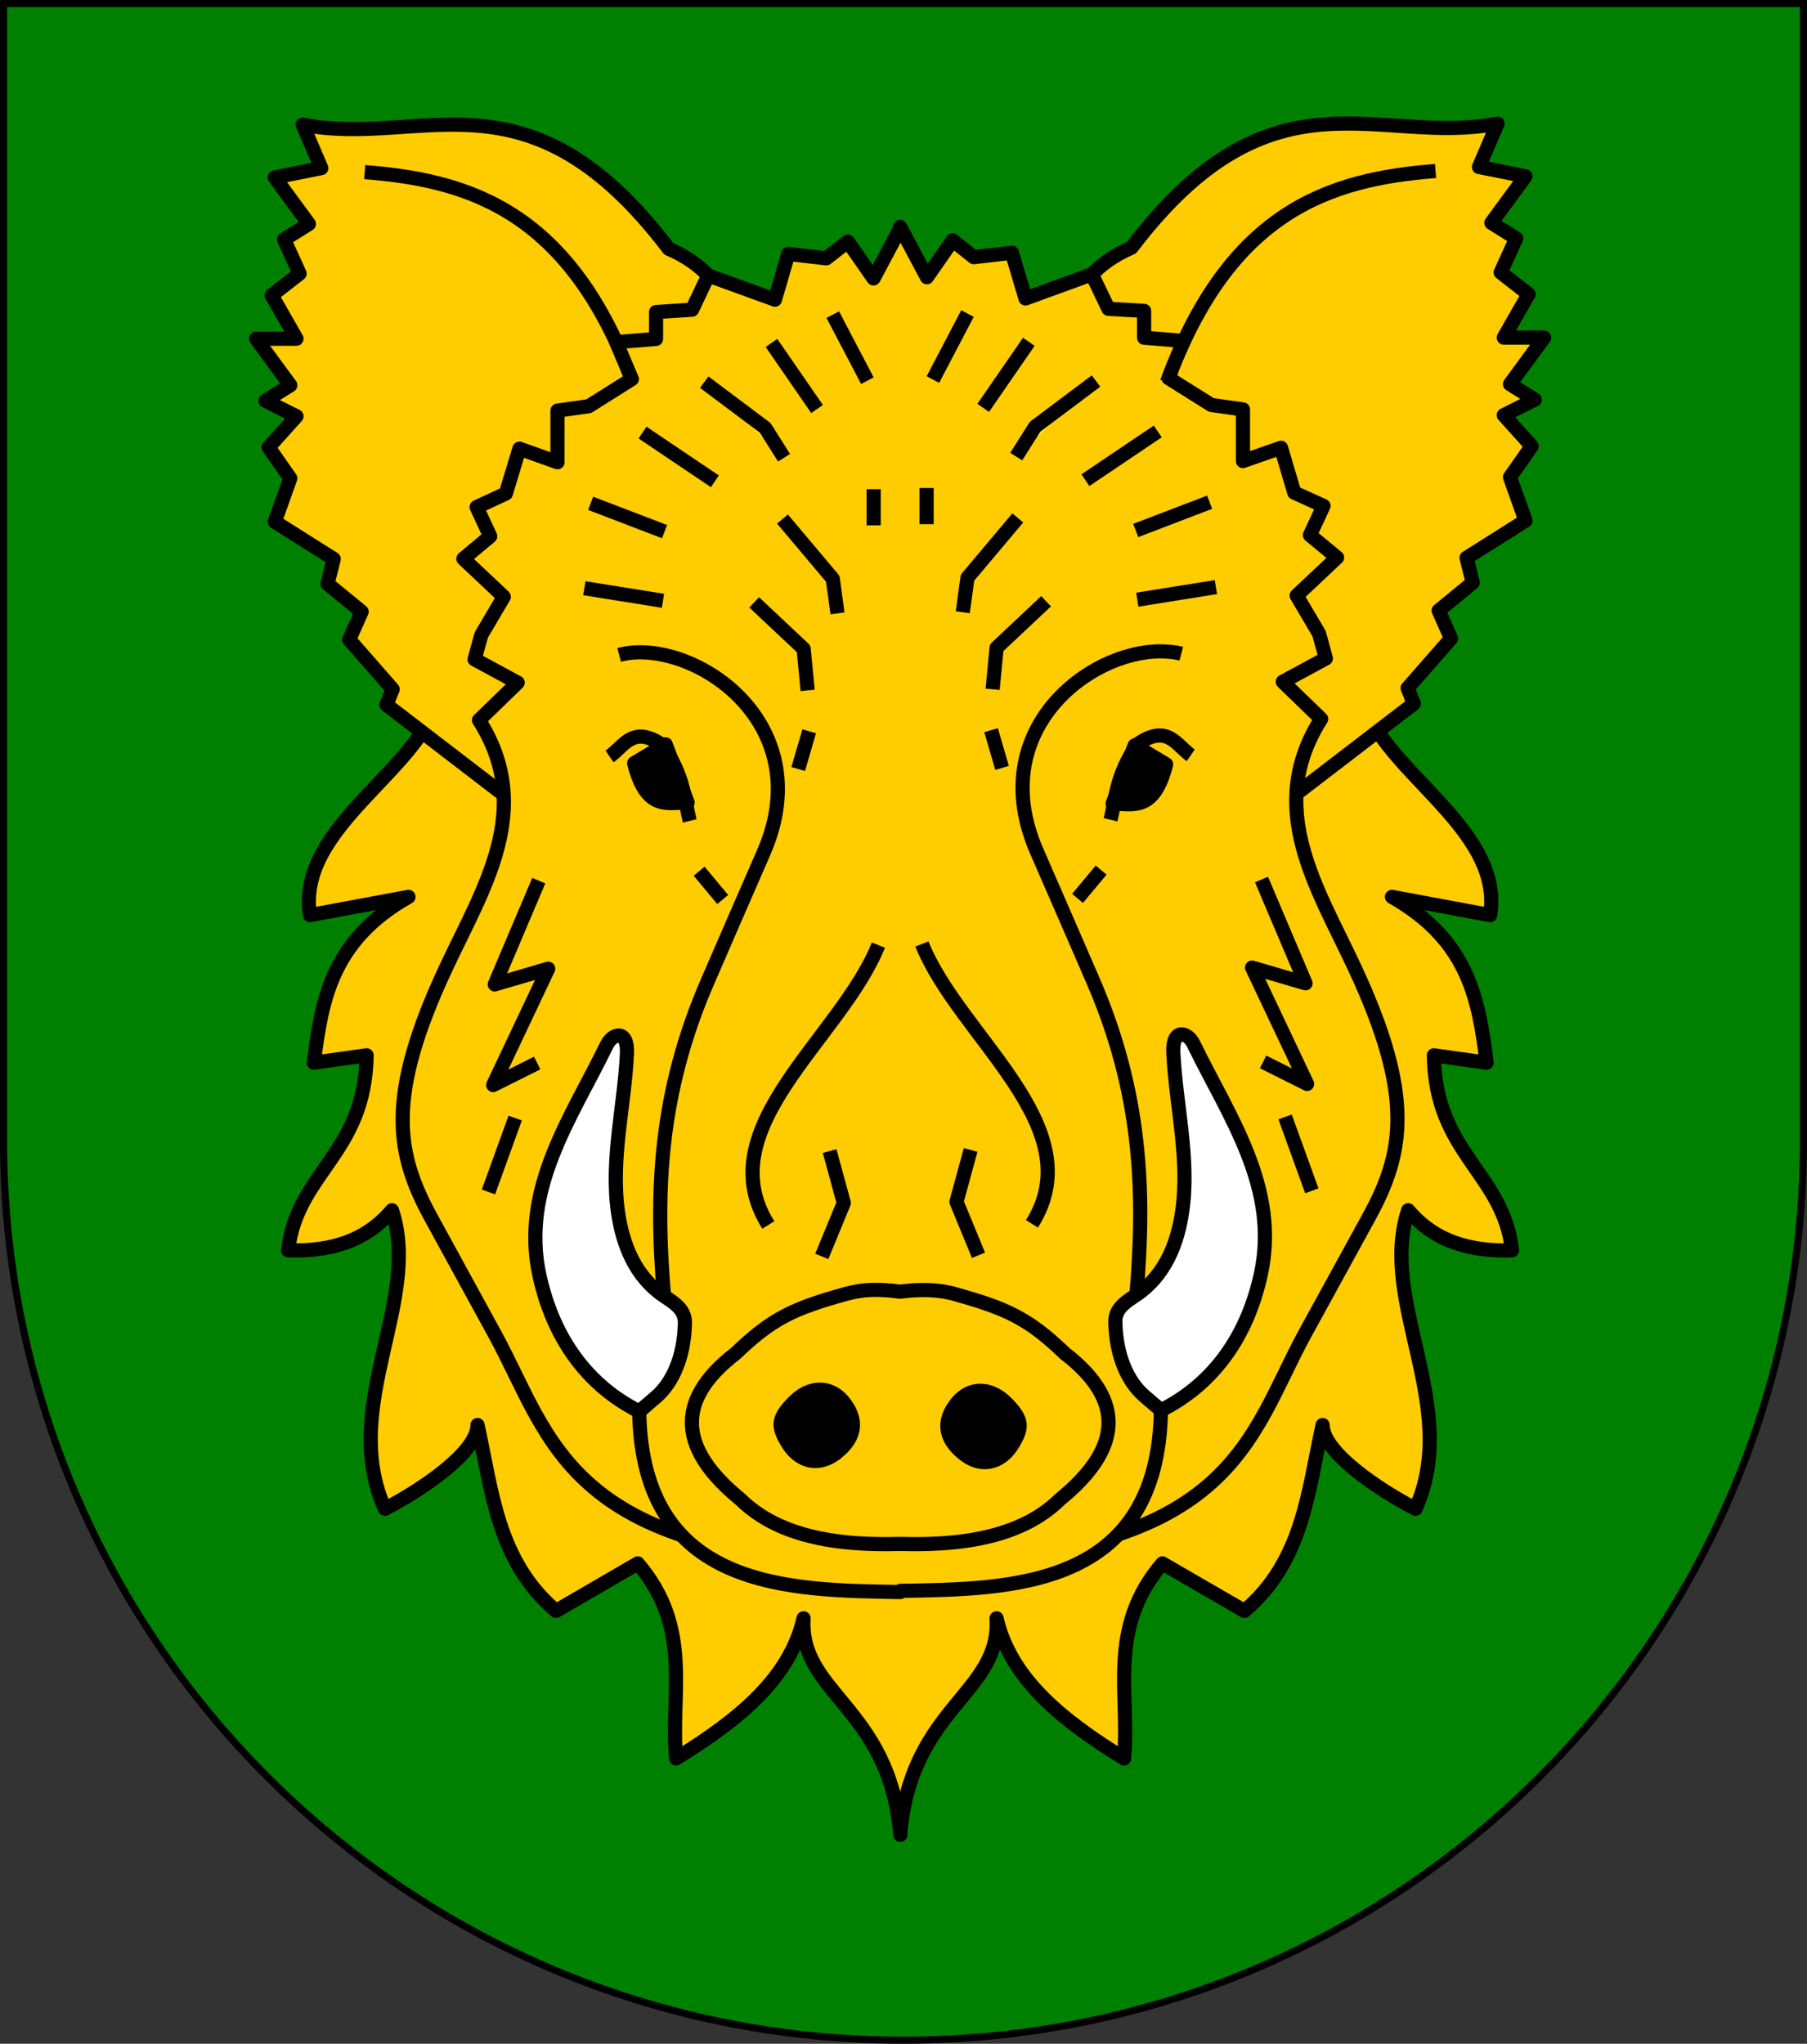
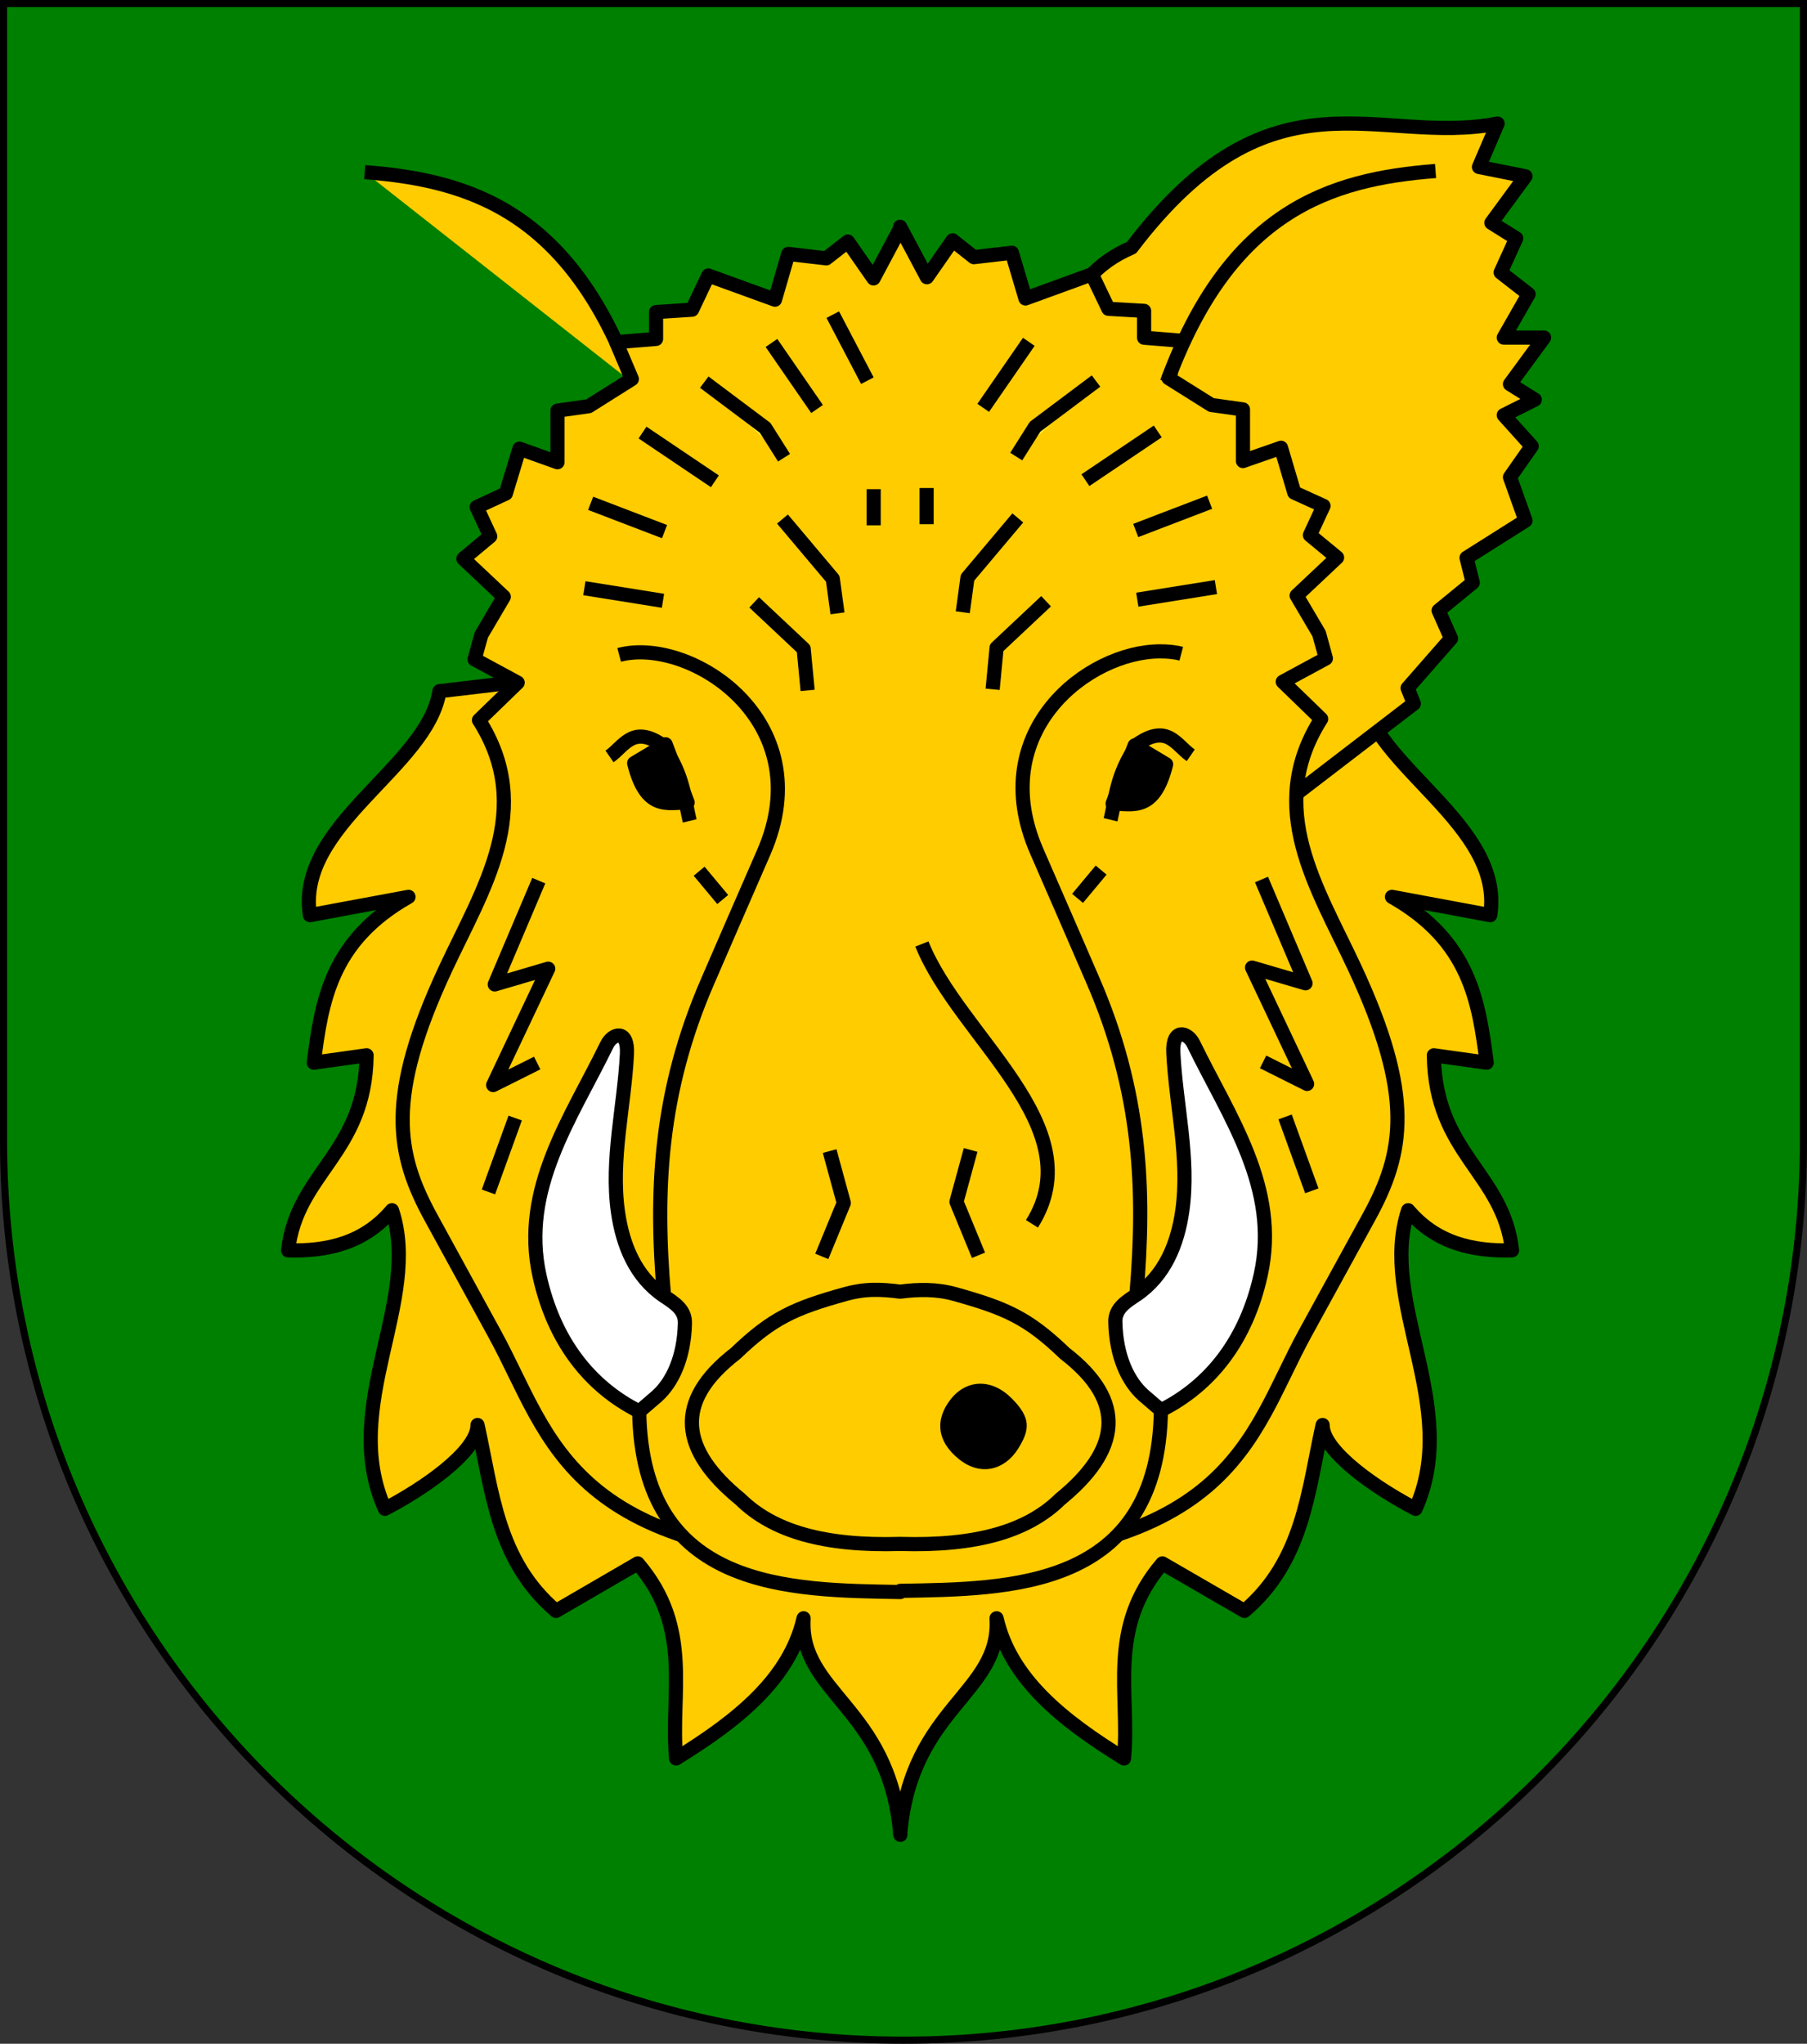
<svg xmlns="http://www.w3.org/2000/svg" xmlns:ns1="http://www.inkscape.org/namespaces/inkscape" xmlns:ns2="http://sodipodi.sourceforge.net/DTD/sodipodi-0.dtd" width="763" height="863" id="svg2" version="1.1" ns1:version="0.92.4 (5da689c313, 2019-01-14)" ns2:docname="Keilerorden_Orden.svg">
  <rect width="100%" height="100%" fill="#333333" stroke="none" />
  <defs id="defs4">
    <ns1:perspective ns2:type="inkscape:persp3d" ns1:vp_x="0 : 526.18109 : 1" ns1:vp_y="0 : 1000 : 0" ns1:vp_z="744.09448 : 526.18109 : 1" ns1:persp3d-origin="372.04724 : 350.78739 : 1" id="perspective10" />
    <ns1:perspective id="perspective2828" ns1:persp3d-origin="0.5 : 0.33333333 : 1" ns1:vp_z="1 : 0.5 : 1" ns1:vp_y="0 : 1000 : 0" ns1:vp_x="0 : 0.5 : 1" ns2:type="inkscape:persp3d" />
    <ns1:perspective id="perspective2828-7" ns1:persp3d-origin="0.5 : 0.33333333 : 1" ns1:vp_z="1 : 0.5 : 1" ns1:vp_y="0 : 1000 : 0" ns1:vp_x="0 : 0.5 : 1" ns2:type="inkscape:persp3d" />
    <ns1:perspective id="perspective3640" ns1:persp3d-origin="0.5 : 0.33333333 : 1" ns1:vp_z="1 : 0.5 : 1" ns1:vp_y="0 : 1000 : 0" ns1:vp_x="0 : 0.5 : 1" ns2:type="inkscape:persp3d" />
    <ns1:perspective id="perspective3670" ns1:persp3d-origin="0.5 : 0.33333333 : 1" ns1:vp_z="1 : 0.5 : 1" ns1:vp_y="0 : 1000 : 0" ns1:vp_x="0 : 0.5 : 1" ns2:type="inkscape:persp3d" />
    <ns1:perspective id="perspective3693" ns1:persp3d-origin="0.5 : 0.33333333 : 1" ns1:vp_z="1 : 0.5 : 1" ns1:vp_y="0 : 1000 : 0" ns1:vp_x="0 : 0.5 : 1" ns2:type="inkscape:persp3d" />
    <ns1:perspective id="perspective3720" ns1:persp3d-origin="0.5 : 0.33333333 : 1" ns1:vp_z="1 : 0.5 : 1" ns1:vp_y="0 : 1000 : 0" ns1:vp_x="0 : 0.5 : 1" ns2:type="inkscape:persp3d" />
    <ns1:perspective id="perspective3747" ns1:persp3d-origin="0.5 : 0.33333333 : 1" ns1:vp_z="1 : 0.5 : 1" ns1:vp_y="0 : 1000 : 0" ns1:vp_x="0 : 0.5 : 1" ns2:type="inkscape:persp3d" />
    <ns1:perspective id="perspective3763" ns1:persp3d-origin="0.5 : 0.33333333 : 1" ns1:vp_z="1 : 0.5 : 1" ns1:vp_y="0 : 1000 : 0" ns1:vp_x="0 : 0.5 : 1" ns2:type="inkscape:persp3d" />
    <ns1:perspective id="perspective3792" ns1:persp3d-origin="0.5 : 0.33333333 : 1" ns1:vp_z="1 : 0.5 : 1" ns1:vp_y="0 : 1000 : 0" ns1:vp_x="0 : 0.5 : 1" ns2:type="inkscape:persp3d" />
    <ns1:perspective id="perspective3814" ns1:persp3d-origin="0.5 : 0.33333333 : 1" ns1:vp_z="1 : 0.5 : 1" ns1:vp_y="0 : 1000 : 0" ns1:vp_x="0 : 0.5 : 1" ns2:type="inkscape:persp3d" />
    <ns1:perspective id="perspective3841" ns1:persp3d-origin="0.5 : 0.33333333 : 1" ns1:vp_z="1 : 0.5 : 1" ns1:vp_y="0 : 1000 : 0" ns1:vp_x="0 : 0.5 : 1" ns2:type="inkscape:persp3d" />
    <ns1:perspective id="perspective3841-5" ns1:persp3d-origin="0.5 : 0.33333333 : 1" ns1:vp_z="1 : 0.5 : 1" ns1:vp_y="0 : 1000 : 0" ns1:vp_x="0 : 0.5 : 1" ns2:type="inkscape:persp3d" />
    <ns1:perspective id="perspective3872" ns1:persp3d-origin="0.5 : 0.33333333 : 1" ns1:vp_z="1 : 0.5 : 1" ns1:vp_y="0 : 1000 : 0" ns1:vp_x="0 : 0.5 : 1" ns2:type="inkscape:persp3d" />
    <ns1:perspective id="perspective3898" ns1:persp3d-origin="0.5 : 0.33333333 : 1" ns1:vp_z="1 : 0.5 : 1" ns1:vp_y="0 : 1000 : 0" ns1:vp_x="0 : 0.5 : 1" ns2:type="inkscape:persp3d" />
    <ns1:perspective id="perspective3920" ns1:persp3d-origin="0.5 : 0.33333333 : 1" ns1:vp_z="1 : 0.5 : 1" ns1:vp_y="0 : 1000 : 0" ns1:vp_x="0 : 0.5 : 1" ns2:type="inkscape:persp3d" />
    <ns1:perspective id="perspective2860" ns1:persp3d-origin="0.5 : 0.33333333 : 1" ns1:vp_z="1 : 0.5 : 1" ns1:vp_y="0 : 1000 : 0" ns1:vp_x="0 : 0.5 : 1" ns2:type="inkscape:persp3d" />
    <ns1:perspective id="perspective3672" ns1:persp3d-origin="0.5 : 0.33333333 : 1" ns1:vp_z="1 : 0.5 : 1" ns1:vp_y="0 : 1000 : 0" ns1:vp_x="0 : 0.5 : 1" ns2:type="inkscape:persp3d" />
    <ns1:perspective id="perspective3695" ns1:persp3d-origin="0.5 : 0.33333333 : 1" ns1:vp_z="1 : 0.5 : 1" ns1:vp_y="0 : 1000 : 0" ns1:vp_x="0 : 0.5 : 1" ns2:type="inkscape:persp3d" />
    <ns1:perspective id="perspective3261" ns1:persp3d-origin="0.5 : 0.33333333 : 1" ns1:vp_z="1 : 0.5 : 1" ns1:vp_y="0 : 1000 : 0" ns1:vp_x="0 : 0.5 : 1" ns2:type="inkscape:persp3d" />
    <ns1:perspective id="perspective2828-1" ns1:persp3d-origin="0.5 : 0.33333333 : 1" ns1:vp_z="1 : 0.5 : 1" ns1:vp_y="0 : 1000 : 0" ns1:vp_x="0 : 0.5 : 1" ns2:type="inkscape:persp3d" />
    <ns1:perspective id="perspective3652" ns1:persp3d-origin="0.5 : 0.33333333 : 1" ns1:vp_z="1 : 0.5 : 1" ns1:vp_y="0 : 1000 : 0" ns1:vp_x="0 : 0.5 : 1" ns2:type="inkscape:persp3d" />
    <ns1:perspective id="perspective3652-2" ns1:persp3d-origin="0.5 : 0.33333333 : 1" ns1:vp_z="1 : 0.5 : 1" ns1:vp_y="0 : 1000 : 0" ns1:vp_x="0 : 0.5 : 1" ns2:type="inkscape:persp3d" />
    <ns1:perspective id="perspective3652-5" ns1:persp3d-origin="0.5 : 0.33333333 : 1" ns1:vp_z="1 : 0.5 : 1" ns1:vp_y="0 : 1000 : 0" ns1:vp_x="0 : 0.5 : 1" ns2:type="inkscape:persp3d" />
    <ns1:perspective id="perspective3727" ns1:persp3d-origin="0.5 : 0.33333333 : 1" ns1:vp_z="1 : 0.5 : 1" ns1:vp_y="0 : 1000 : 0" ns1:vp_x="0 : 0.5 : 1" ns2:type="inkscape:persp3d" />
    <ns1:perspective id="perspective3843" ns1:persp3d-origin="0.5 : 0.33333333 : 1" ns1:vp_z="1 : 0.5 : 1" ns1:vp_y="0 : 1000 : 0" ns1:vp_x="0 : 0.5 : 1" ns2:type="inkscape:persp3d" />
    <ns1:perspective id="perspective3970" ns1:persp3d-origin="0.5 : 0.33333333 : 1" ns1:vp_z="1 : 0.5 : 1" ns1:vp_y="0 : 1000 : 0" ns1:vp_x="0 : 0.5 : 1" ns2:type="inkscape:persp3d" />
    <ns1:perspective id="perspective4007" ns1:persp3d-origin="0.5 : 0.33333333 : 1" ns1:vp_z="1 : 0.5 : 1" ns1:vp_y="0 : 1000 : 0" ns1:vp_x="0 : 0.5 : 1" ns2:type="inkscape:persp3d" />
    <ns1:perspective id="perspective4062" ns1:persp3d-origin="0.5 : 0.33333333 : 1" ns1:vp_z="1 : 0.5 : 1" ns1:vp_y="0 : 1000 : 0" ns1:vp_x="0 : 0.5 : 1" ns2:type="inkscape:persp3d" />
    <ns1:perspective id="perspective4153" ns1:persp3d-origin="0.5 : 0.33333333 : 1" ns1:vp_z="1 : 0.5 : 1" ns1:vp_y="0 : 1000 : 0" ns1:vp_x="0 : 0.5 : 1" ns2:type="inkscape:persp3d" />
    <ns1:perspective id="perspective4316" ns1:persp3d-origin="0.5 : 0.33333333 : 1" ns1:vp_z="1 : 0.5 : 1" ns1:vp_y="0 : 1000 : 0" ns1:vp_x="0 : 0.5 : 1" ns2:type="inkscape:persp3d" />
    <ns1:perspective id="perspective4316-9" ns1:persp3d-origin="0.5 : 0.33333333 : 1" ns1:vp_z="1 : 0.5 : 1" ns1:vp_y="0 : 1000 : 0" ns1:vp_x="0 : 0.5 : 1" ns2:type="inkscape:persp3d" />
    <ns1:perspective id="perspective2898" ns1:persp3d-origin="0.5 : 0.33333333 : 1" ns1:vp_z="1 : 0.5 : 1" ns1:vp_y="0 : 1000 : 0" ns1:vp_x="0 : 0.5 : 1" ns2:type="inkscape:persp3d" />
    <ns1:perspective id="perspective3337" ns1:persp3d-origin="0.5 : 0.33333333 : 1" ns1:vp_z="1 : 0.5 : 1" ns1:vp_y="0 : 1000 : 0" ns1:vp_x="0 : 0.5 : 1" ns2:type="inkscape:persp3d" />
    <ns1:perspective id="perspective3373" ns1:persp3d-origin="0.5 : 0.33333333 : 1" ns1:vp_z="1 : 0.5 : 1" ns1:vp_y="0 : 1000 : 0" ns1:vp_x="0 : 0.5 : 1" ns2:type="inkscape:persp3d" />
    <ns1:perspective id="perspective3191" ns1:persp3d-origin="0.5 : 0.33333333 : 1" ns1:vp_z="1 : 0.5 : 1" ns1:vp_y="0 : 1000 : 0" ns1:vp_x="0 : 0.5 : 1" ns2:type="inkscape:persp3d" />
    <ns1:perspective id="perspective3606" ns1:persp3d-origin="0.5 : 0.33333333 : 1" ns1:vp_z="1 : 0.5 : 1" ns1:vp_y="0 : 1000 : 0" ns1:vp_x="0 : 0.5 : 1" ns2:type="inkscape:persp3d" />
    <ns1:perspective id="perspective5054" ns1:persp3d-origin="0.5 : 0.33333333 : 1" ns1:vp_z="1 : 0.5 : 1" ns1:vp_y="0 : 1000 : 0" ns1:vp_x="0 : 0.5 : 1" ns2:type="inkscape:persp3d" />
    <ns1:perspective id="perspective5466" ns1:persp3d-origin="0.5 : 0.33333333 : 1" ns1:vp_z="1 : 0.5 : 1" ns1:vp_y="0 : 1000 : 0" ns1:vp_x="0 : 0.5 : 1" ns2:type="inkscape:persp3d" />
    <ns1:perspective id="perspective5466-3" ns1:persp3d-origin="0.5 : 0.33333333 : 1" ns1:vp_z="1 : 0.5 : 1" ns1:vp_y="0 : 1000 : 0" ns1:vp_x="0 : 0.5 : 1" ns2:type="inkscape:persp3d" />
    <ns1:perspective id="perspective6147" ns1:persp3d-origin="0.5 : 0.33333333 : 1" ns1:vp_z="1 : 0.5 : 1" ns1:vp_y="0 : 1000 : 0" ns1:vp_x="0 : 0.5 : 1" ns2:type="inkscape:persp3d" />
    <ns1:perspective id="perspective6821" ns1:persp3d-origin="0.5 : 0.33333333 : 1" ns1:vp_z="1 : 0.5 : 1" ns1:vp_y="0 : 1000 : 0" ns1:vp_x="0 : 0.5 : 1" ns2:type="inkscape:persp3d" />
  </defs>
  <ns2:namedview id="base" pagecolor="#ffffff" bordercolor="#666666" borderopacity="1.0" ns1:pageopacity="0.0" ns1:pageshadow="2" ns1:zoom="0.7" ns1:cx="647.78806" ns1:cy="391.9691" ns1:document-units="px" ns1:current-layer="layer1" showgrid="true" ns1:window-width="1920" ns1:window-height="1001" ns1:window-x="-9" ns1:window-y="-9" ns1:window-maximized="1" ns1:snap-bbox="true" ns1:bbox-paths="true" ns1:bbox-nodes="true" ns1:snap-bbox-midpoints="true" ns1:snap-bbox-edge-midpoints="true" ns1:object-paths="true" ns1:snap-intersection-paths="true" ns1:object-nodes="true" ns1:snap-smooth-nodes="true" ns1:snap-midpoints="true" ns1:snap-center="true" ns1:snap-object-midpoints="true" ns1:snap-text-baseline="true" ns1:snap-page="true">
    <ns1:grid type="xygrid" id="grid2816" empspacing="5" visible="true" enabled="true" snapvisiblegridlinesonly="true" />
  </ns2:namedview>
  <g ns1:label="Ebene 1" ns1:groupmode="layer" id="layer1" transform="translate(-1.644,-192.036)">
    <path style="fill:#008000;fill-opacity:1;stroke:#000000;stroke-width:3;stroke-miterlimit:4;stroke-opacity:1;stroke-dasharray:none" d="m 3.144,193.536 0,480 c 0,209.868 170.132,380 380,380 209.868,0 380,-170.132 380,-380 l 0,-480 -760,0 z" id="path2850" />
    <g style="display:inline" id="g4302" transform="matrix(3.987,0,0,3.987,-4198.871,184.382)">
      <path ns1:connector-curvature="0" id="path4119" d="m 1148.875,69.344 -48.781,5.781 c -1.262,8.063 -15.221,14.147 -13.719,23.719 l 10.438,-1.938 c -8.27,4.691 -9.198,11.122 -10.031,17.562 l 5.594,-0.781 c -0.123,10.401 -7.39,12.44 -8.312,20.656 4.242,0.126 8.095,-0.809 11,-4.25 3.215,9.649 -5.623,20.765 -0.75,31.625 3.916,-2.02 9.812,-6.004 9.812,-8.875 1.55,6.999 2.079,14.391 8.312,19.688 l 8.656,-5.031 c 5.891,6.879 3.421,13.777 4.062,20.656 6.533,-4.027 12.029,-8.425 13.5,-14.844 -0.487,7.934 8.989,9.387 10.219,22.625 0,0.053 0,0.103 0,0.156 0,0.054 0.027,0.101 0.031,0.156 v -0.312 c 1.23,-13.238 10.675,-14.691 10.188,-22.625 1.471,6.419 6.967,10.817 13.5,14.844 0.641,-6.879 -1.829,-13.777 4.062,-20.656 l 8.688,5.031 c 6.233,-5.296 6.731,-12.688 8.281,-19.688 0,2.871 5.928,6.855 9.844,8.875 4.872,-10.86 -3.996,-21.976 -0.781,-31.625 2.905,3.441 6.758,4.376 11,4.25 -0.922,-8.216 -8.158,-10.255 -8.281,-20.656 l 5.594,0.781 c -0.833,-6.441 -1.762,-12.871 -10.031,-17.562 l 10.406,1.938 c 1.502,-9.572 -12.425,-15.656 -13.688,-23.719 l -48.781,-5.781 z" style="opacity:1;fill:#ffcc00;fill-opacity:1;stroke:#000000;stroke-width:1.5;stroke-linejoin:round;stroke-miterlimit:4;stroke-dasharray:none;stroke-opacity:1" />
-       <path ns1:connector-curvature="0" ns2:nodetypes="ccccccccccccccccccccccccc" id="path4115" d="m 1131.274,35.165 c -1.334,-2.686 -3.025,-5.229 -6.899,-6.899 -14.966,-19.712 -26.099,-10.683 -38.765,-13.141 l 1.971,4.599 -4.928,0.986 3.614,4.928 -2.628,1.643 1.643,3.614 -2.957,2.3 2.628,4.599 h -4.271 l 3.614,4.928 -2.628,1.643 3.285,1.643 -2.957,3.285 2.3,3.285 -1.643,4.599 6.242,3.942 -0.657,2.628 3.614,2.957 -1.314,2.957 4.599,5.256 -0.657,1.643 14.126,10.841 z" style="opacity:1;fill:#ffcc00;fill-opacity:1;stroke:#000000;stroke-width:1.5;stroke-linejoin:round;stroke-miterlimit:4;stroke-dasharray:none;stroke-opacity:1" />
+       <path ns1:connector-curvature="0" ns2:nodetypes="ccccccccccccccccccccccccc" id="path4115" d="m 1131.274,35.165 l 1.971,4.599 -4.928,0.986 3.614,4.928 -2.628,1.643 1.643,3.614 -2.957,2.3 2.628,4.599 h -4.271 l 3.614,4.928 -2.628,1.643 3.285,1.643 -2.957,3.285 2.3,3.285 -1.643,4.599 6.242,3.942 -0.657,2.628 3.614,2.957 -1.314,2.957 4.599,5.256 -0.657,1.643 14.126,10.841 z" style="opacity:1;fill:#ffcc00;fill-opacity:1;stroke:#000000;stroke-width:1.5;stroke-linejoin:round;stroke-miterlimit:4;stroke-dasharray:none;stroke-opacity:1" />
      <path ns1:connector-curvature="0" ns2:nodetypes="cc" id="path4117" d="m 1120.625,42.523 c -6.655,-18.139 -17.22,-21.511 -28.448,-22.373" style="opacity:1;fill:#ffcc00;fill-opacity:1;stroke:#000000;stroke-width:1.5;stroke-linejoin:round;stroke-miterlimit:4;stroke-dasharray:none;stroke-opacity:1" />
      <path ns1:connector-curvature="0" style="opacity:1;fill:#ffcc00;fill-opacity:1;stroke:#000000;stroke-width:1.5;stroke-linejoin:round;stroke-miterlimit:4;stroke-dasharray:none;stroke-opacity:1" d="m 1166.49,35.045 c 1.334,-2.686 3.025,-5.229 6.899,-6.899 14.966,-19.712 26.099,-10.683 38.765,-13.141 l -1.971,4.599 4.928,0.986 -3.614,4.928 2.628,1.643 -1.643,3.614 2.957,2.3 -2.628,4.599 h 4.271 l -3.614,4.928 2.628,1.643 -3.285,1.643 2.957,3.285 -2.3,3.285 1.643,4.599 -6.242,3.942 0.657,2.628 -3.614,2.957 1.314,2.957 -4.599,5.256 0.657,1.643 -14.126,10.841 z" id="path4196" ns2:nodetypes="ccccccccccccccccccccccccc" />
      <path ns1:connector-curvature="0" id="path4121" d="m 1148.875,25.938 v 0.188 l -2.812,5.281 -2.719,-3.906 -2.281,1.781 -4.031,-0.469 -1.406,4.844 -7.062,-2.562 -1.719,3.625 -3.813,0.25 v 2.844 l -4.219,0.344 1.656,3.906 -4.563,2.875 -3.312,0.469 V 50.875 l -4.031,-1.438 -1.438,4.75 -3.094,1.438 1.438,3.094 -2.844,2.375 4.281,4.031 -2.375,4.031 -0.719,2.594 4.562,2.469 -4.094,3.969 c 6.001,9.451 0.424,17.817 -3.562,26.375 -6.31,13.545 -5.242,19.516 -1.5,26.344 l 6.719,12.281 c 6.19,11.296 7.591,24.181 42.969,24.312 v -0.094 c 35.347,-0.139 36.718,-13.051 42.906,-24.344 l 6.719,-12.25 c 3.741,-6.828 4.81,-12.83 -1.5,-26.375 -3.987,-8.558 -9.563,-16.924 -3.562,-26.375 l -4.063,-3.938 4.563,-2.469 -0.719,-2.625 -2.375,-4.031 4.281,-4.031 -2.875,-2.375 1.438,-3.094 -3.094,-1.406 -1.406,-4.75 -4.031,1.406 V 45.281 l -3.344,-0.469 -4.531,-2.844 1.625,-3.938 -4.219,-0.344 V 34.844 l -3.781,-0.219 -1.75,-3.656 -7.031,2.562 -1.437,-4.844 -4.031,0.469 -2.25,-1.781 -2.719,3.906 z" style="opacity:1;fill:#ffcc00;fill-opacity:1;stroke:#000000;stroke-width:1.5;stroke-linejoin:round;stroke-miterlimit:4;stroke-dasharray:none;stroke-opacity:1" />
      <path ns1:connector-curvature="0" ns2:nodetypes="ccccccccccccccccc" id="path4123" d="m 1178.656,71.156 c -0.701,-0.185 -1.458,-0.251 -2.25,-0.25 -7.657,0.009 -18.568,8.494 -13.062,21.156 l 3.281,7.531 m -35.469,0.125 3.281,-7.531 c 6.075,-13.972 -7.838,-22.884 -15.312,-20.906 m 12.031,28.438 -2.656,6.125 c -5.128,11.795 -5.58,22.226 -4.625,33.344 l -2.625,12.219 c 0.28,19.01 16.109,18.92 27.656,19.125 v -0.125 c 11.545,-0.205 27.314,-0.132 27.594,-19.125 l -2.594,-12.219 c 0.956,-11.117 0.503,-21.549 -4.625,-33.344 l -2.656,-6.125" style="opacity:1;fill:#ffcc00;fill-opacity:1;stroke:#000000;stroke-width:1.5;stroke-linejoin:round;stroke-miterlimit:4;stroke-dasharray:none;stroke-opacity:1" />
      <path ns1:connector-curvature="0" ns2:nodetypes="cssssccss" id="path4125" d="m 1123.865,139.181 c -2.997,-2.03 -4.362,-5.36 -4.866,-8.902 -0.79,-5.556 0.674,-11.151 0.95,-16.736 0.131,-2.659 -1.518,-2.22 -2.136,-0.95 -3.766,7.74 -9.154,15.24 -7.122,24.45 1.512,6.852 5.246,11.697 10.563,14.362 l 1.869,-1.608 c 1.629,-1.462 2.887,-4.081 2.967,-7.748 0.032,-1.456 -1.156,-2.146 -2.224,-2.869 z" style="opacity:1;fill:#ffffff;fill-opacity:1;stroke:#000000;stroke-width:1.5;stroke-linejoin:round;stroke-miterlimit:4;stroke-dasharray:none;stroke-opacity:1" />
      <path ns1:connector-curvature="0" id="path4131" d="m 1110.611,95.189 -4.662,10.99 5.661,-1.665 -5.828,12.322 4.662,-2.331" style="opacity:1;fill:#ffcc00;fill-opacity:1;stroke:#000000;stroke-width:1.5;stroke-linejoin:round;stroke-miterlimit:4;stroke-dasharray:none;stroke-opacity:1" />
      <path ns1:connector-curvature="0" id="path4133" d="m 1108.113,120.333 -2.831,7.826" style="opacity:1;fill:#fcef3c;fill-opacity:1;stroke:#000000;stroke-width:1.5;stroke-linejoin:round;stroke-miterlimit:4;stroke-dasharray:none;stroke-opacity:1" />
      <path ns1:connector-curvature="0" id="path4135" d="m 1141.416,123.829 1.499,5.495 -2.331,5.661" style="opacity:1;fill:#ffcc00;fill-opacity:1;stroke:#000000;stroke-width:1.5;stroke-linejoin:round;stroke-miterlimit:4;stroke-dasharray:none;stroke-opacity:1" />
-       <path ns1:connector-curvature="0" ns2:nodetypes="cc" id="path4137" d="m 1134.922,131.656 c -6.471,-10.294 7.697,-19.762 11.656,-29.639" style="opacity:1;fill:#ffcc00;fill-opacity:1;stroke:#000000;stroke-width:1.5;stroke-linejoin:round;stroke-miterlimit:4;stroke-dasharray:none;stroke-opacity:1" />
      <path ns1:connector-curvature="0" id="path4139" d="m 1145.412,42.238 -3.663,-6.994" style="opacity:1;fill:#fcef3c;fill-opacity:1;stroke:#000000;stroke-width:1.5;stroke-linejoin:round;stroke-miterlimit:4;stroke-dasharray:none;stroke-opacity:1" />
      <path ns1:connector-curvature="0" id="path4141" d="m 1140.084,45.236 -4.829,-6.994" style="opacity:1;fill:#fcef3c;fill-opacity:1;stroke:#000000;stroke-width:1.5;stroke-linejoin:round;stroke-miterlimit:4;stroke-dasharray:none;stroke-opacity:1" />
      <path ns1:connector-curvature="0" id="path4143" d="m 1136.587,50.397 -1.998,-3.164 -6.452,-4.839" style="opacity:1;fill:#fcef3c;fill-opacity:1;stroke:#000000;stroke-width:1.5;stroke-linejoin:round;stroke-miterlimit:4;stroke-dasharray:none;stroke-opacity:1" />
      <path ns1:connector-curvature="0" id="path4145" d="m 1129.261,52.895 -7.66,-5.162" style="opacity:1;fill:#fcef3c;fill-opacity:1;stroke:#000000;stroke-width:1.5;stroke-linejoin:round;stroke-miterlimit:4;stroke-dasharray:none;stroke-opacity:1" />
      <path ns1:connector-curvature="0" id="path4147" d="m 1123.932,58.224 -7.826,-2.997" style="opacity:1;fill:#fcef3c;fill-opacity:1;stroke:#000000;stroke-width:1.5;stroke-linejoin:round;stroke-miterlimit:4;stroke-dasharray:none;stroke-opacity:1" />
      <path ns1:connector-curvature="0" id="path4149" d="M 1123.766,65.55 1115.44,64.218" style="opacity:1;fill:#fcef3c;fill-opacity:1;stroke:#000000;stroke-width:1.5;stroke-linejoin:round;stroke-miterlimit:4;stroke-dasharray:none;stroke-opacity:1" />
      <path ns1:connector-curvature="0" id="path4151" d="m 1136.421,56.891 5.328,6.327 0.499,3.663" style="opacity:1;fill:#ffcc00;fill-opacity:1;stroke:#000000;stroke-width:1.5;stroke-linejoin:round;stroke-miterlimit:4;stroke-dasharray:none;stroke-opacity:1" />
      <path ns1:connector-curvature="0" id="path4153" d="m 1139.085,75.041 -0.42,-4.4 -5.241,-4.925" style="opacity:1;fill:#ffcc00;fill-opacity:1;stroke:#000000;stroke-width:1.5;stroke-linejoin:round;stroke-miterlimit:4;stroke-dasharray:none;stroke-opacity:1" />
      <path ns1:connector-curvature="0" id="path4155" d="m 1146.078,57.557 v -3.83" style="opacity:1;fill:#fcef3c;fill-opacity:1;stroke:#000000;stroke-width:1.5;stroke-linejoin:round;stroke-miterlimit:4;stroke-dasharray:none;stroke-opacity:1" />
-       <path ns1:connector-curvature="0" id="path4157" d="m 1138.086,83.367 1.166,-3.996" style="opacity:1;fill:#fcef3c;fill-opacity:1;stroke:#000000;stroke-width:1.5;stroke-linejoin:round;stroke-miterlimit:4;stroke-dasharray:none;stroke-opacity:1" />
      <path ns1:connector-curvature="0" id="path4159" d="m 1130.093,97.187 -2.498,-2.997" style="opacity:1;fill:#fcef3c;fill-opacity:1;stroke:#000000;stroke-width:1.5;stroke-linejoin:round;stroke-miterlimit:4;stroke-dasharray:none;stroke-opacity:1" />
      <path ns1:connector-curvature="0" ns2:nodetypes="ccc" id="path4161" d="m 1126.596,88.862 c -0.599,-2.492 -0.578,-4.674 -2.831,-7.993 -3.199,-2.236 -4.114,0.098 -5.661,1.166" style="opacity:1;fill:#ffcc00;fill-opacity:1;stroke:#000000;stroke-width:1.5;stroke-linejoin:round;stroke-miterlimit:4;stroke-dasharray:none;stroke-opacity:1" />
      <path ns1:connector-curvature="0" style="opacity:1;fill:#ffcc00;fill-opacity:1;stroke:#000000;stroke-width:1.5;stroke-linejoin:round;stroke-miterlimit:4;stroke-dasharray:none;stroke-opacity:1" d="m 1171.168,88.742 c 0.599,-2.492 0.578,-4.674 2.831,-7.993 3.199,-2.236 4.114,0.098 5.661,1.166" id="path4242" ns2:nodetypes="ccc" />
      <path ns1:connector-curvature="0" ns2:nodetypes="cccc" id="path4165" d="m 1171.388,87.03 c 2.118,-9.89e-4 4.392,0.932 5.661,-4.163 l -3.33,-1.998 z" style="opacity:1;fill:#000000;fill-opacity:1;stroke:#000000;stroke-width:1.5;stroke-linejoin:round;stroke-miterlimit:4;stroke-dasharray:none;stroke-opacity:1" />
      <path ns1:connector-curvature="0" style="opacity:1;fill:#ffcc00;fill-opacity:1;stroke:#000000;stroke-width:1.5;stroke-linejoin:round;stroke-miterlimit:4;stroke-dasharray:none;stroke-opacity:1" d="m 1177.139,42.403 c 6.655,-18.139 17.22,-21.511 28.448,-22.373" id="path4198" ns2:nodetypes="cc" />
      <path ns1:connector-curvature="0" id="path4127" d="m 1145.969,138.531 c -0.973,0.025 -1.927,0.173 -2.875,0.438 -5.459,1.523 -7.748,2.556 -11.625,6.281 -6.675,5.143 -5.825,10.294 0.469,15.438 3.488,3.431 8.913,4.988 16.938,4.75 0.011,-3.2e-4 0.02,3.3e-4 0.031,0 8.024,0.238 13.45,-1.319 16.938,-4.75 6.294,-5.143 7.144,-10.294 0.469,-15.438 -3.877,-3.725 -6.197,-4.759 -11.656,-6.281 -1.887,-0.526 -3.824,-0.503 -5.75,-0.25 -0.01,-0.001 -0.021,0.001 -0.031,0 -0.958,-0.126 -1.944,-0.213 -2.906,-0.188 z" style="opacity:1;fill:#ffcc00;fill-opacity:1;stroke:#000000;stroke-width:1.5;stroke-linejoin:round;stroke-miterlimit:4;stroke-dasharray:none;stroke-opacity:1" />
      <path ns1:connector-curvature="0" style="opacity:1;fill:#ffffff;fill-opacity:1;stroke:#000000;stroke-width:1.5;stroke-linejoin:round;stroke-miterlimit:4;stroke-dasharray:none;stroke-opacity:1" d="m 1173.899,139.062 c 2.997,-2.03 4.362,-5.36 4.866,-8.902 0.79,-5.556 -0.674,-11.151 -0.95,-16.736 -0.131,-2.659 1.518,-2.22 2.136,-0.95 3.766,7.74 9.154,15.24 7.122,24.45 -1.512,6.852 -5.246,11.697 -10.564,14.362 l -1.869,-1.608 c -1.629,-1.462 -2.887,-4.081 -2.967,-7.748 -0.032,-1.456 1.156,-2.146 2.224,-2.869 z" id="path4206" ns2:nodetypes="cssssccss" />
      <path ns1:connector-curvature="0" style="opacity:1;fill:#ffcc00;fill-opacity:1;stroke:#000000;stroke-width:1.5;stroke-linejoin:round;stroke-miterlimit:4;stroke-dasharray:none;stroke-opacity:1" d="m 1187.153,95.07 4.662,10.99 -5.661,-1.665 5.828,12.322 -4.662,-2.331" id="path4212" />
      <path ns1:connector-curvature="0" style="opacity:1;fill:#fcef3c;fill-opacity:1;stroke:#000000;stroke-width:1.5;stroke-linejoin:round;stroke-miterlimit:4;stroke-dasharray:none;stroke-opacity:1" d="m 1189.651,120.213 2.831,7.826" id="path4214" />
      <path ns1:connector-curvature="0" style="opacity:1;fill:#ffcc00;fill-opacity:1;stroke:#000000;stroke-width:1.5;stroke-linejoin:round;stroke-miterlimit:4;stroke-dasharray:none;stroke-opacity:1" d="m 1156.348,123.71 -1.499,5.495 2.331,5.661" id="path4216" />
      <path ns1:connector-curvature="0" style="opacity:1;fill:#ffcc00;fill-opacity:1;stroke:#000000;stroke-width:1.5;stroke-linejoin:round;stroke-miterlimit:4;stroke-dasharray:none;stroke-opacity:1" d="m 1162.842,131.536 c 6.471,-10.294 -7.697,-19.762 -11.656,-29.639" id="path4218" ns2:nodetypes="cc" />
-       <path ns1:connector-curvature="0" style="opacity:1;fill:#fcef3c;fill-opacity:1;stroke:#000000;stroke-width:1.5;stroke-linejoin:round;stroke-miterlimit:4;stroke-dasharray:none;stroke-opacity:1" d="m 1152.352,42.119 3.663,-6.994" id="path4220" />
      <path ns1:connector-curvature="0" style="opacity:1;fill:#fcef3c;fill-opacity:1;stroke:#000000;stroke-width:1.5;stroke-linejoin:round;stroke-miterlimit:4;stroke-dasharray:none;stroke-opacity:1" d="m 1157.68,45.116 4.829,-6.994" id="path4222" />
      <path ns1:connector-curvature="0" style="opacity:1;fill:#fcef3c;fill-opacity:1;stroke:#000000;stroke-width:1.5;stroke-linejoin:round;stroke-miterlimit:4;stroke-dasharray:none;stroke-opacity:1" d="m 1161.177,50.278 1.998,-3.164 6.452,-4.839" id="path4224" />
      <path ns1:connector-curvature="0" style="opacity:1;fill:#fcef3c;fill-opacity:1;stroke:#000000;stroke-width:1.5;stroke-linejoin:round;stroke-miterlimit:4;stroke-dasharray:none;stroke-opacity:1" d="m 1168.504,52.776 7.66,-5.162" id="path4226" />
      <path ns1:connector-curvature="0" style="opacity:1;fill:#fcef3c;fill-opacity:1;stroke:#000000;stroke-width:1.5;stroke-linejoin:round;stroke-miterlimit:4;stroke-dasharray:none;stroke-opacity:1" d="m 1173.832,58.104 7.826,-2.997" id="path4228" />
      <path ns1:connector-curvature="0" style="opacity:1;fill:#fcef3c;fill-opacity:1;stroke:#000000;stroke-width:1.5;stroke-linejoin:round;stroke-miterlimit:4;stroke-dasharray:none;stroke-opacity:1" d="m 1173.998,65.431 8.326,-1.332" id="path4230" />
      <path ns1:connector-curvature="0" style="opacity:1;fill:#ffcc00;fill-opacity:1;stroke:#000000;stroke-width:1.5;stroke-linejoin:round;stroke-miterlimit:4;stroke-dasharray:none;stroke-opacity:1" d="m 1161.343,56.772 -5.328,6.327 -0.499,3.663" id="path4232" />
      <path ns1:connector-curvature="0" style="opacity:1;fill:#ffcc00;fill-opacity:1;stroke:#000000;stroke-width:1.5;stroke-linejoin:round;stroke-miterlimit:4;stroke-dasharray:none;stroke-opacity:1" d="m 1158.679,74.922 0.42,-4.4 5.241,-4.925" id="path4234" />
      <path ns1:connector-curvature="0" style="opacity:1;fill:#fcef3c;fill-opacity:1;stroke:#000000;stroke-width:1.5;stroke-linejoin:round;stroke-miterlimit:4;stroke-dasharray:none;stroke-opacity:1" d="m 1151.686,57.438 v -3.83" id="path4236" />
-       <path ns1:connector-curvature="0" style="opacity:1;fill:#fcef3c;fill-opacity:1;stroke:#000000;stroke-width:1.5;stroke-linejoin:round;stroke-miterlimit:4;stroke-dasharray:none;stroke-opacity:1" d="m 1159.678,83.247 -1.166,-3.996" id="path4238" />
      <path ns1:connector-curvature="0" style="opacity:1;fill:#fcef3c;fill-opacity:1;stroke:#000000;stroke-width:1.5;stroke-linejoin:round;stroke-miterlimit:4;stroke-dasharray:none;stroke-opacity:1" d="m 1167.671,97.068 2.498,-2.997" id="path4240" />
      <path ns1:connector-curvature="0" style="opacity:1;fill:#000000;fill-opacity:1;stroke:#000000;stroke-width:1.5;stroke-linejoin:round;stroke-miterlimit:4;stroke-dasharray:none;stroke-opacity:1" d="m 1126.376,86.911 c -2.118,-9.89e-4 -4.392,0.932 -5.661,-4.163 l 3.33,-1.998 z" id="path4244" ns2:nodetypes="cccc" />
      <path ns1:connector-curvature="0" ns2:nodetypes="czzzz" id="path4129" d="m 1154.25,150.101 c 1.667,-2.104 4.311,-2.204 6.409,-0.119 2.088,2.075 2.017,3.335 0.671,5.443 -1.34,2.098 -3.86,2.944 -6.243,1.016 -2.358,-1.908 -2.512,-4.226 -0.837,-6.34 z" style="opacity:1;fill:#000000;fill-opacity:1;stroke:none;stroke-width:1.5;stroke-linejoin:round;stroke-miterlimit:4;stroke-dasharray:none;stroke-opacity:1" />
-       <path ns1:connector-curvature="0" style="opacity:1;fill:#000000;fill-opacity:1;stroke:none;stroke-width:1.5;stroke-linejoin:round;stroke-miterlimit:4;stroke-dasharray:none;stroke-opacity:1" d="m 1143.514,149.981 c -1.667,-2.104 -4.311,-2.204 -6.409,-0.119 -2.088,2.075 -2.017,3.335 -0.671,5.443 1.34,2.098 3.86,2.944 6.243,1.016 2.358,-1.908 2.512,-4.226 0.837,-6.34 z" id="path4210" ns2:nodetypes="czzzz" />
    </g>
  </g>
</svg>